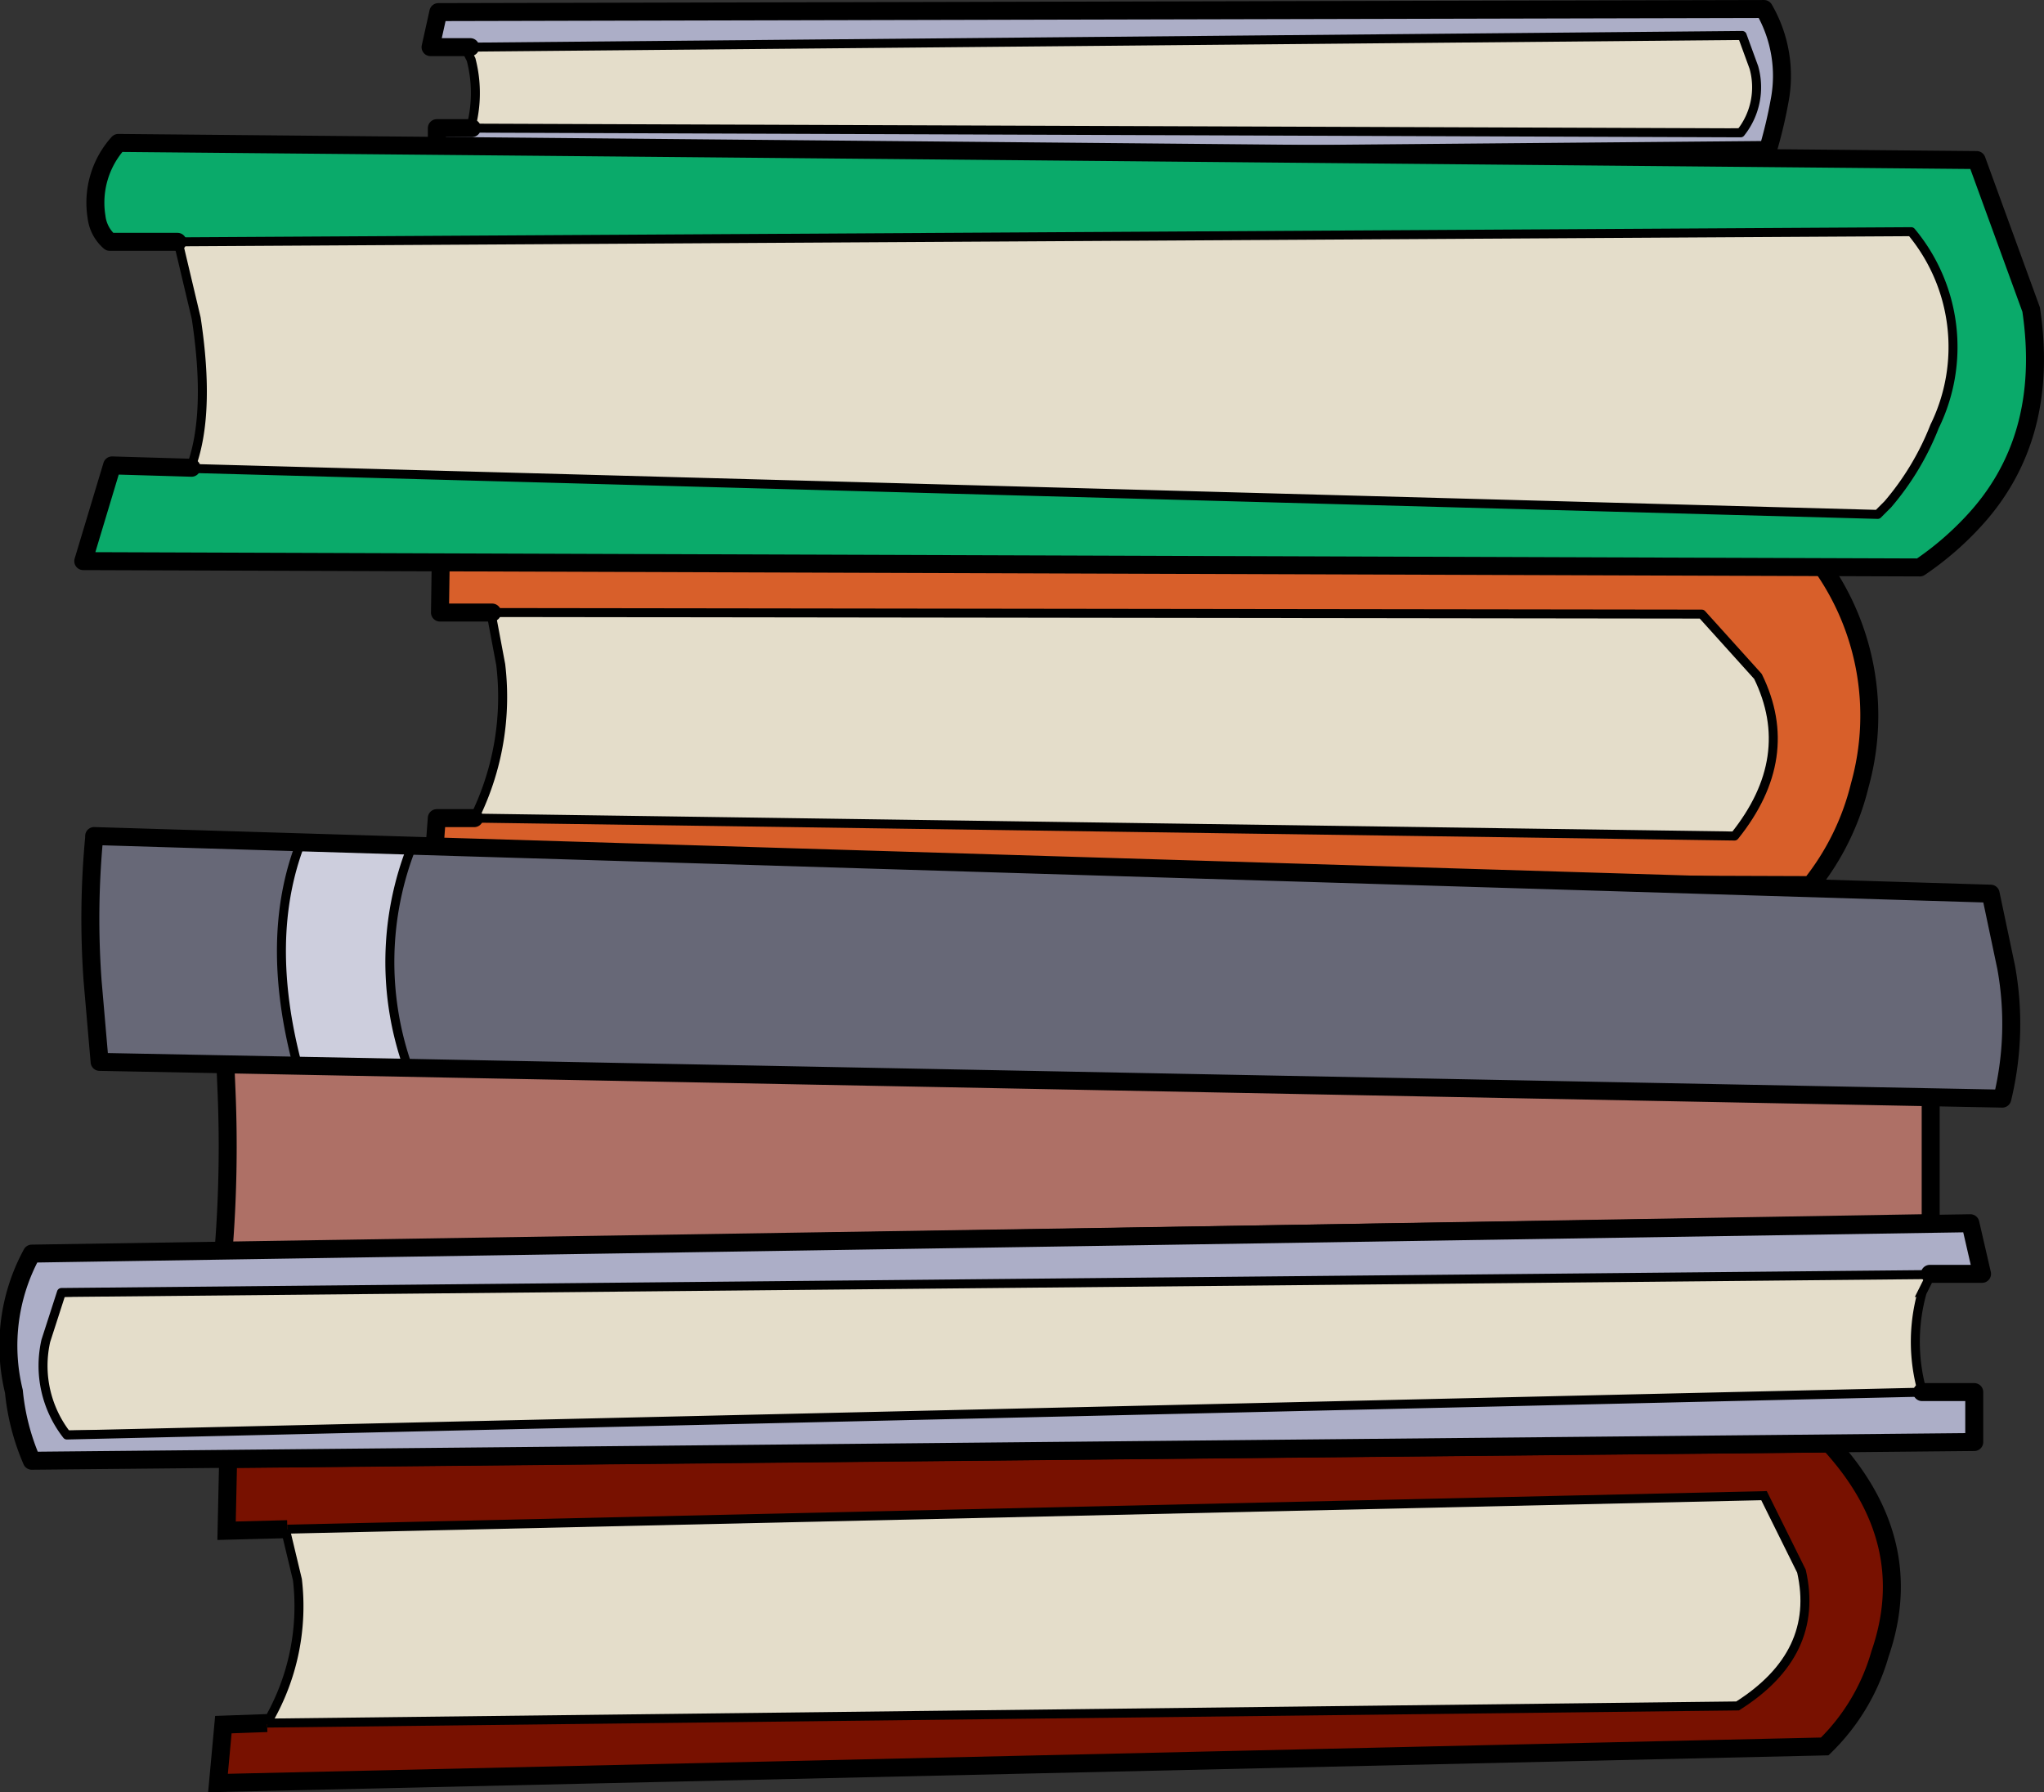
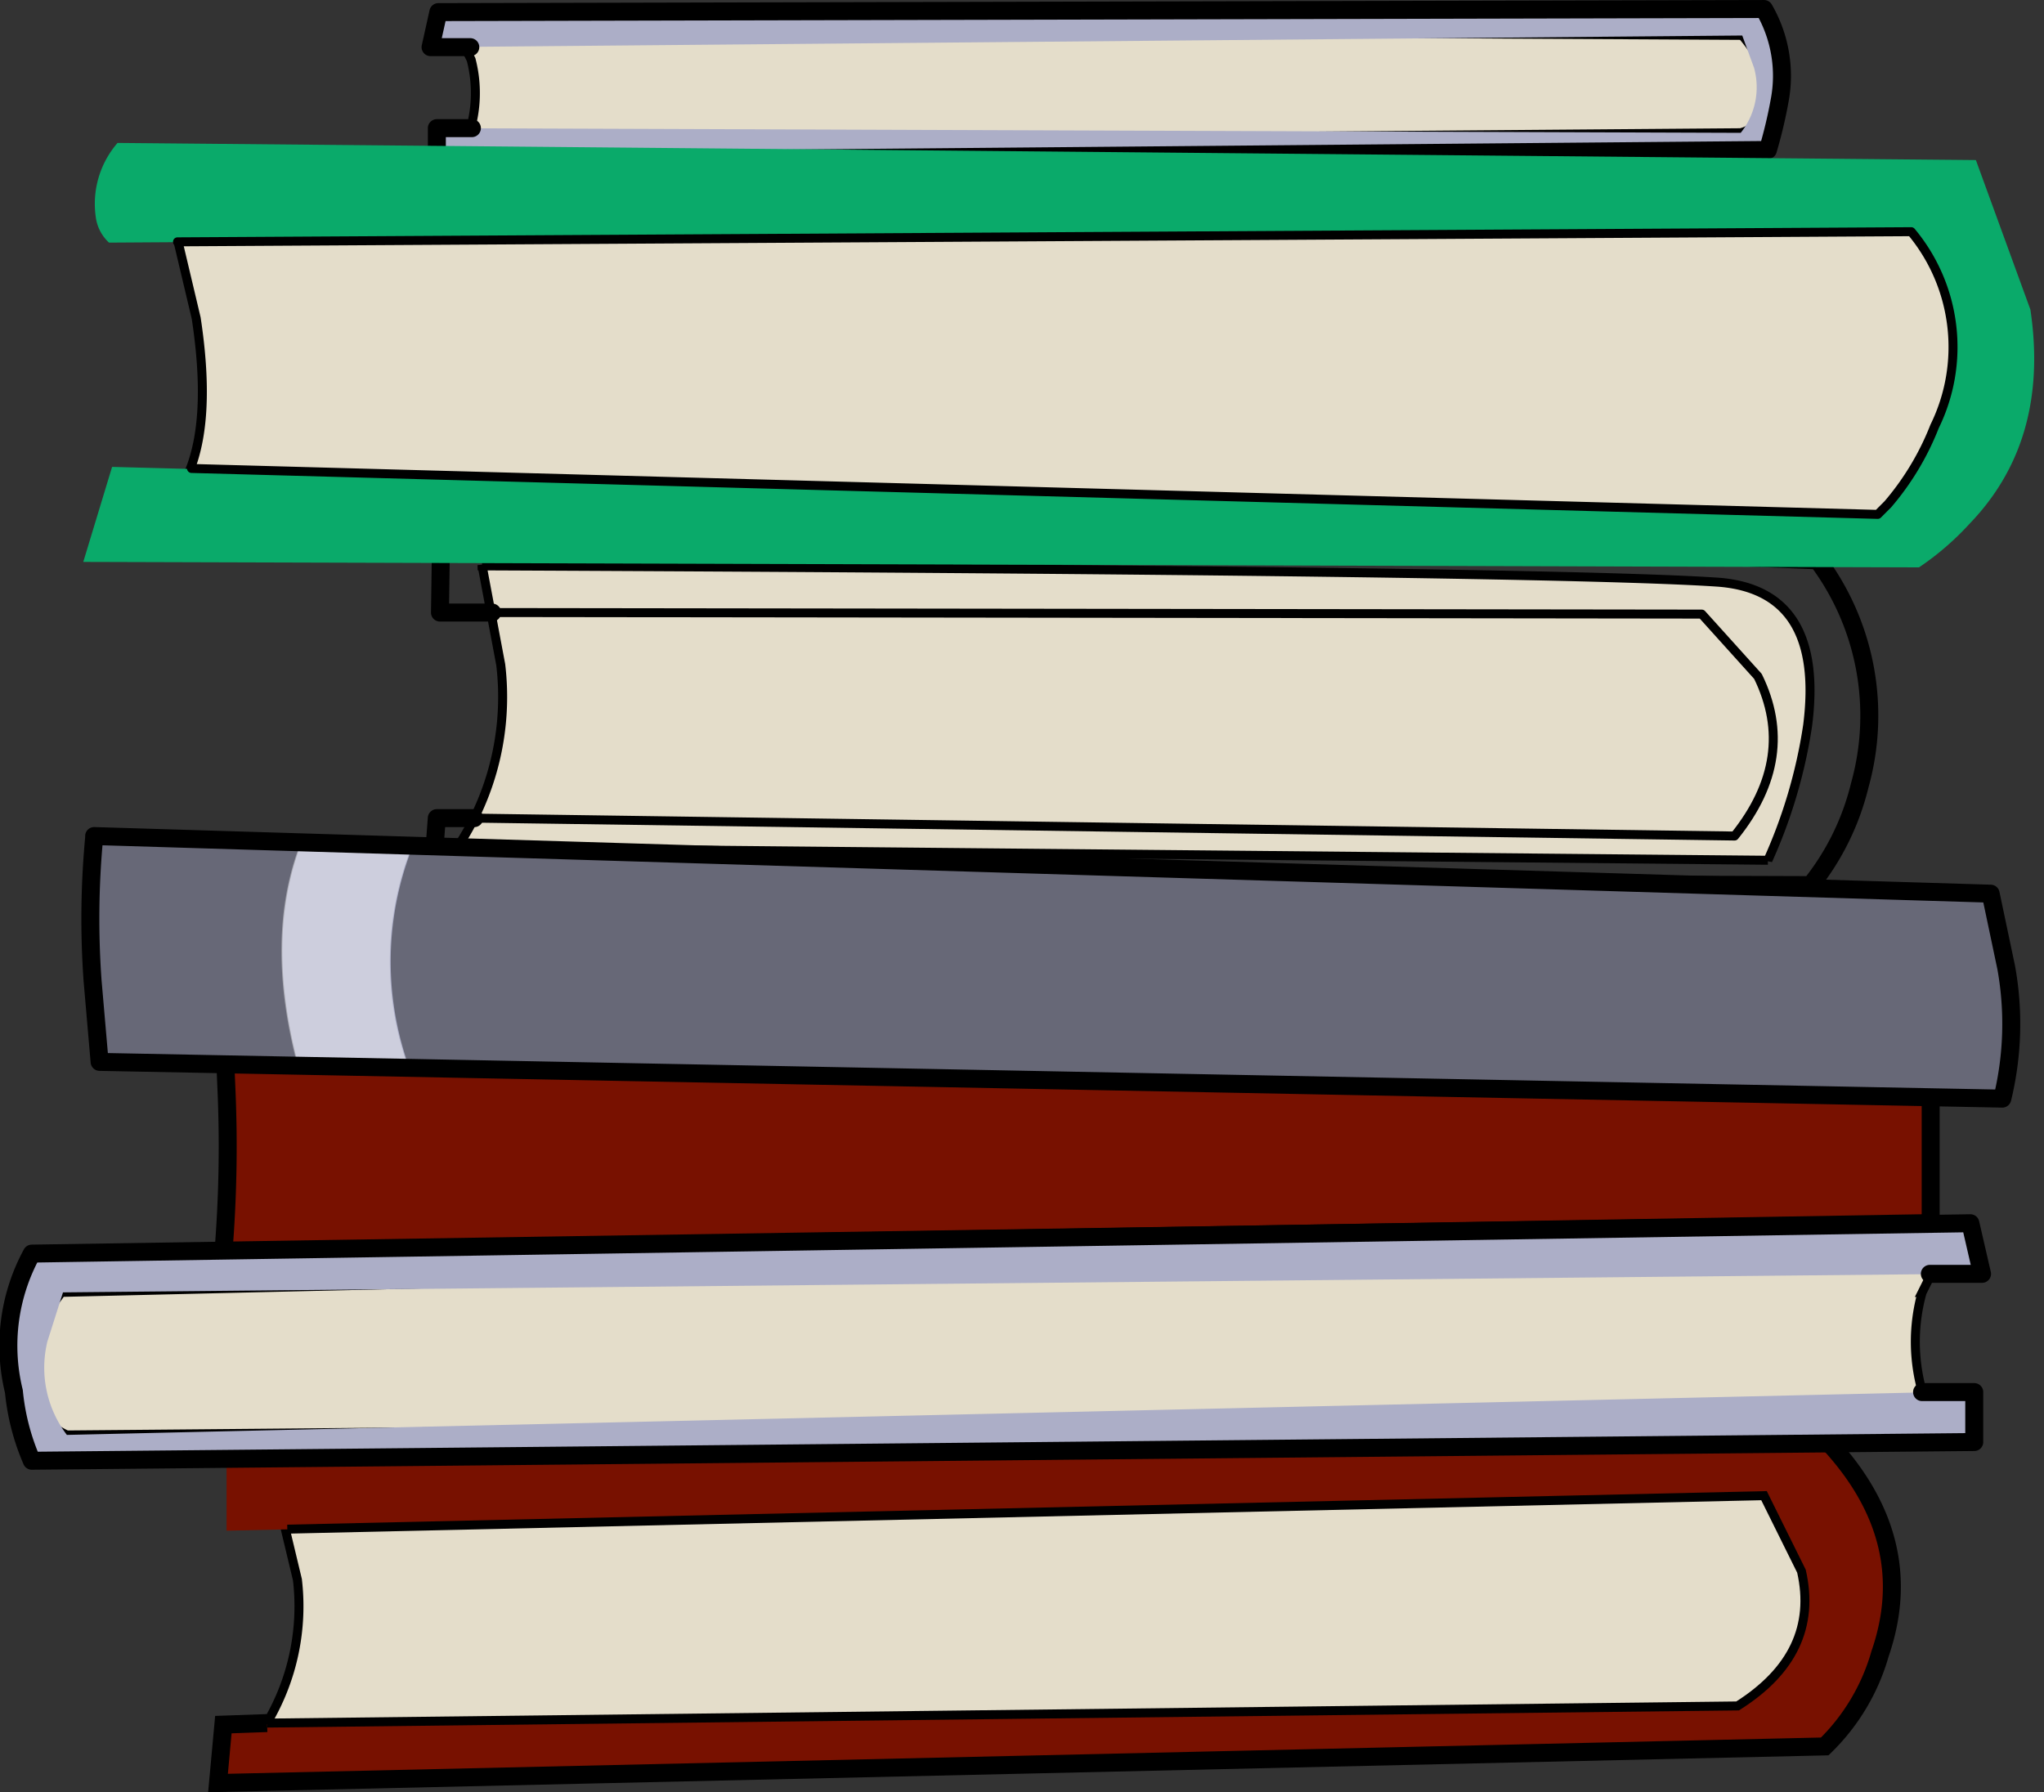
<svg xmlns="http://www.w3.org/2000/svg" width="98.234" height="86.143" viewBox="0 0 98.234 86.143">
  <rect x="0" y="0" width="98.234" height="86.143" fill="#333333" stroke="none" />
  <g transform="translate(-19.57 -35.668)">
    <g transform="translate(20.892 36.998)">
      <path d="M35.44,113.1a10.668,10.668,0,0,1-2.47,8.347l73.4-1.31a18.123,18.123,0,0,0,2.171-6.064q1.011-6.214-4.978-6.513-9.358-.225-69.1,1.123l1.048,4.379M24.174,99.213q-2.4,3.257-1.273,5.353a3.092,3.092,0,0,0,1.5,1.535l89.685-.786a8.794,8.794,0,0,1-.487-6.064l1.048-2.134L24.136,99.326m91.931-43.42q2.508-7.524-3.369-8.759l-83.621-1.16,1.535,6.476Q31.66,59.349,29,61.67q-2.77,2.246,40.051,2.1l43.383-.786a27.417,27.417,0,0,0,3.631-7.112M108.057,72q.823-6.476-4.267-6.887-8.085-.561-59.441-.786l.9,4.754a13.086,13.086,0,0,1-2.1,8.8l63,.6A24.634,24.634,0,0,0,108.057,72m-2.171-29.533q.823-1.5-.973-3.631L43.076,38.5l.749,1.5A6.375,6.375,0,0,1,43.563,44l61.275-.449a1.4,1.4,0,0,0,1.048-1.048Z" transform="translate(-22.505 -38.5)" fill="#e4ddca" />
      <path d="M99.554,76.108l32.415-.075M54.3,74.161l78.718-.561" transform="translate(-42.375 -60.462)" fill="none" stroke="#5b5851" stroke-miterlimit="3" stroke-width="0" />
      <path d="M29.015,46.049l1.535,6.476q1.048,6.887-1.61,9.208-2.77,2.246,40.051,2.1l43.383-.786A27.417,27.417,0,0,0,116,55.931q2.508-7.524-3.369-8.759ZM44.286,64.39l.9,4.791a13.086,13.086,0,0,1-2.1,8.8l63,.6a24.634,24.634,0,0,0,1.909-6.476q.823-6.476-4.267-6.887-8.085-.561-59.441-.786ZM43.014,38.6l.749,1.5A6.375,6.375,0,0,1,43.5,44.1l61.275-.487a1.4,1.4,0,0,0,1.048-1.048q.823-1.5-.973-3.631Zm-8.647,70.183,1.048,4.379a10.976,10.976,0,0,1-2.508,8.347l73.4-1.31a18.123,18.123,0,0,0,2.171-6.064q1.011-6.214-4.978-6.513-9.358-.225-69.1,1.123Zm80.178-11.529-1.048,2.1a8.8,8.8,0,0,0,.487,6.064l-89.648.786a3.092,3.092,0,0,1-1.535-1.5q-1.123-2.134,1.273-5.353l90.471-2.134Z" transform="translate(-22.443 -38.563)" fill="none" stroke="#000" stroke-miterlimit="3" stroke-width="0.432" />
    </g>
    <g transform="translate(30.047 84.611)">
      <path d="M47.162,199.65l-.262,2.807,77.22-1.759a10.044,10.044,0,0,0,2.658-4.454q1.684-5.353-2.321-10.106l-.112-.075-77.033.823v3.444l73.814-1.684,1.8,3.631q.973,3.968-3.182,6.476l-72.616.9m82.161-24.106v-8.085L47.162,165.7l.225,3.556a42.614,42.614,0,0,1-.15,7.673Z" transform="translate(-46.9 -165.7)" fill="#781100" />
-       <path d="M129.724,175.544v-8.085L47.6,165.7l.225,3.556a42.614,42.614,0,0,1-.15,7.673Z" transform="translate(-47.338 -165.7)" fill="rgba(255,255,255,0.4)" />
      <path d="M54.173,228.61,125.143,227l1.8,3.631q.9,3.968-3.069,6.476l-70.67.824" transform="translate(-50.842 -204.055)" fill="none" stroke="#000" stroke-miterlimit="3" stroke-width="0.432" />
-       <path d="M49.258,233.738l-2.1.075L46.9,236.62l77.22-1.759a10.044,10.044,0,0,0,2.658-4.454q1.872-5.428-2.433-10.106l-76.958.749-.075,3.444,2.92-.075" transform="translate(-46.9 -199.863)" fill="none" stroke="#000" stroke-miterlimit="3" stroke-width="0.864" />
+       <path d="M49.258,233.738l-2.1.075L46.9,236.62l77.22-1.759a10.044,10.044,0,0,0,2.658-4.454q1.872-5.428-2.433-10.106" transform="translate(-46.9 -199.863)" fill="none" stroke="#000" stroke-miterlimit="3" stroke-width="0.864" />
      <path d="M47.6,165.7l.15,3.556a63.081,63.081,0,0,1-.15,7.673l82.049-1.385v-8.085L47.6,165.7Z" transform="translate(-47.338 -165.7)" fill="none" stroke="#000" stroke-linecap="round" stroke-linejoin="round" stroke-width="0.864" />
    </g>
    <g transform="translate(40.341 59.944)">
-       <path d="M135.413,105.04l2.7,2.994q1.909,3.893-1.123,7.673l-62.36-.861-.225,2.994,66.253.225a12.316,12.316,0,0,0,2.358-4.791,12.463,12.463,0,0,0-2.021-10.818L74.849,99.8l-.075,5.166Z" transform="translate(-74.4 -99.8)" fill="#d85f2a" />
      <path d="M80.6,113.6l58.131.075,2.7,2.994q1.909,3.893-1.123,7.673l-60.6-.861" transform="translate(-77.716 -108.435)" fill="none" stroke="#000" stroke-linecap="round" stroke-linejoin="round" stroke-width="0.432" />
      <path d="M76.421,114.847h-1.8l-.225,2.994,66.253.225a12.316,12.316,0,0,0,2.358-4.791,12.463,12.463,0,0,0-2.021-10.818L74.849,99.8l-.075,5.166h2.508" transform="translate(-74.4 -99.8)" fill="none" stroke="#000" stroke-linecap="round" stroke-linejoin="round" stroke-width="0.864" />
    </g>
    <g transform="translate(19.965 36.1)">
      <path d="M115.764,88.466a14.134,14.134,0,0,0,.15-6.288l-.749-3.556L24.1,75.852a22.924,22.924,0,0,0-.075,6.962l.337,3.893,9.545.15v.075l5.315.075v-.075L115.8,88.466m-1.31,16.47v-2.4l-91.706,2.1a5.333,5.333,0,0,1-.936-4.492l.749-2.358,92.23-.9-.561-2.433-93.2,1.5a9.248,9.248,0,0,0-.861,6.625,11,11,0,0,0,.861,3.331l93.391-.9m-10.593-66.1a3.508,3.508,0,0,1-.636,3.144l-62.66-.225v1.61l63.97-.561a22.162,22.162,0,0,0,.561-2.358,6.4,6.4,0,0,0-.749-4.417l-63.708.15-.374,1.684,63.034-.561.561,1.535Z" transform="translate(-19.965 -36.1)" fill="#acaec7" />
      <path d="M122.166,154.914a14.134,14.134,0,0,0,.15-6.288l-.749-3.556L30.5,142.3a22.924,22.924,0,0,0-.075,6.962l.337,3.893,9.545.15q-1.61-6.1.15-10.668l5.353.15a15.023,15.023,0,0,0-.187,10.593l76.584,1.535Z" transform="translate(-26.367 -102.548)" fill="rgba(0,0,0,0.4)" />
      <path d="M61.13,154.018v-.075a15.023,15.023,0,0,1,.187-10.593l-5.353-.15q-1.759,4.567-.15,10.668v.075Z" transform="translate(-41.915 -103.111)" fill="rgba(255,255,255,0.4)" />
-       <path d="M45.023,40.061l61.125-.561.561,1.535a3.508,3.508,0,0,1-.636,3.144L45.1,43.954M42.029,89.1a15.123,15.123,0,0,1,.187-10.63m-5.353-.15q-1.759,4.567-.15,10.668m78.418,10.069-89.76.861-.749,2.321a5.411,5.411,0,0,0,1.011,4.529l89.161-2.059" transform="translate(-22.814 -38.227)" fill="none" stroke="#000" stroke-linecap="round" stroke-linejoin="round" stroke-width="0.432" />
      <path d="M42.312,41.827H40.628v1.61l63.97-.561a22.164,22.164,0,0,0,.561-2.358,6.4,6.4,0,0,0-.749-4.417L40.7,36.25l-.374,1.684h1.909m69.772,64.644h2.508v2.4l-93.353.9a11,11,0,0,1-.861-3.331,9.248,9.248,0,0,1,.861-6.625l93.166-1.46.561,2.433h-2.508m3.481-8.422L24.42,86.707l-.337-3.893a41.756,41.756,0,0,1,.075-6.887v-.075l91.145,2.77.749,3.556a15.23,15.23,0,0,1-.187,6.288Z" transform="translate(-20.028 -36.1)" fill="none" stroke="#000" stroke-linecap="round" stroke-linejoin="round" stroke-width="0.864" />
    </g>
    <g transform="translate(23.572 42.538)">
      <path d="M123.178,61.31l-2.62-7.187L31.247,53.3A4.467,4.467,0,0,0,30.2,56.856a2.028,2.028,0,0,0,.636,1.235l86.653-.561a8.656,8.656,0,0,1,1.123,9.358,13.09,13.09,0,0,1-2.246,3.743l-.487.487L30.985,68.871,29.6,73.438l88.225.262a13.527,13.527,0,0,0,2.433-2.1q3.855-4.005,2.92-10.294Z" transform="translate(-29.6 -53.3)" fill="#0aaa6a" />
      <path d="M42.374,76.079l81.038,2.208.487-.487a13.091,13.091,0,0,0,2.246-3.743,8.656,8.656,0,0,0-1.123-9.358L41.7,65.187" transform="translate(-37.171 -60.433)" fill="none" stroke="#000" stroke-linecap="round" stroke-linejoin="round" stroke-width="0.432" />
-       <path d="M34.129,58.054H30.873a1.86,1.86,0,0,1-.636-1.2A4.29,4.29,0,0,1,31.284,53.3l89.311.823,2.62,7.187q.936,6.288-2.882,10.294a14.761,14.761,0,0,1-2.47,2.1L29.6,73.4l1.385-4.6,3.818.112" transform="translate(-29.6 -53.3)" fill="none" stroke="#000" stroke-linecap="round" stroke-linejoin="round" stroke-width="0.864" />
    </g>
  </g>
</svg>